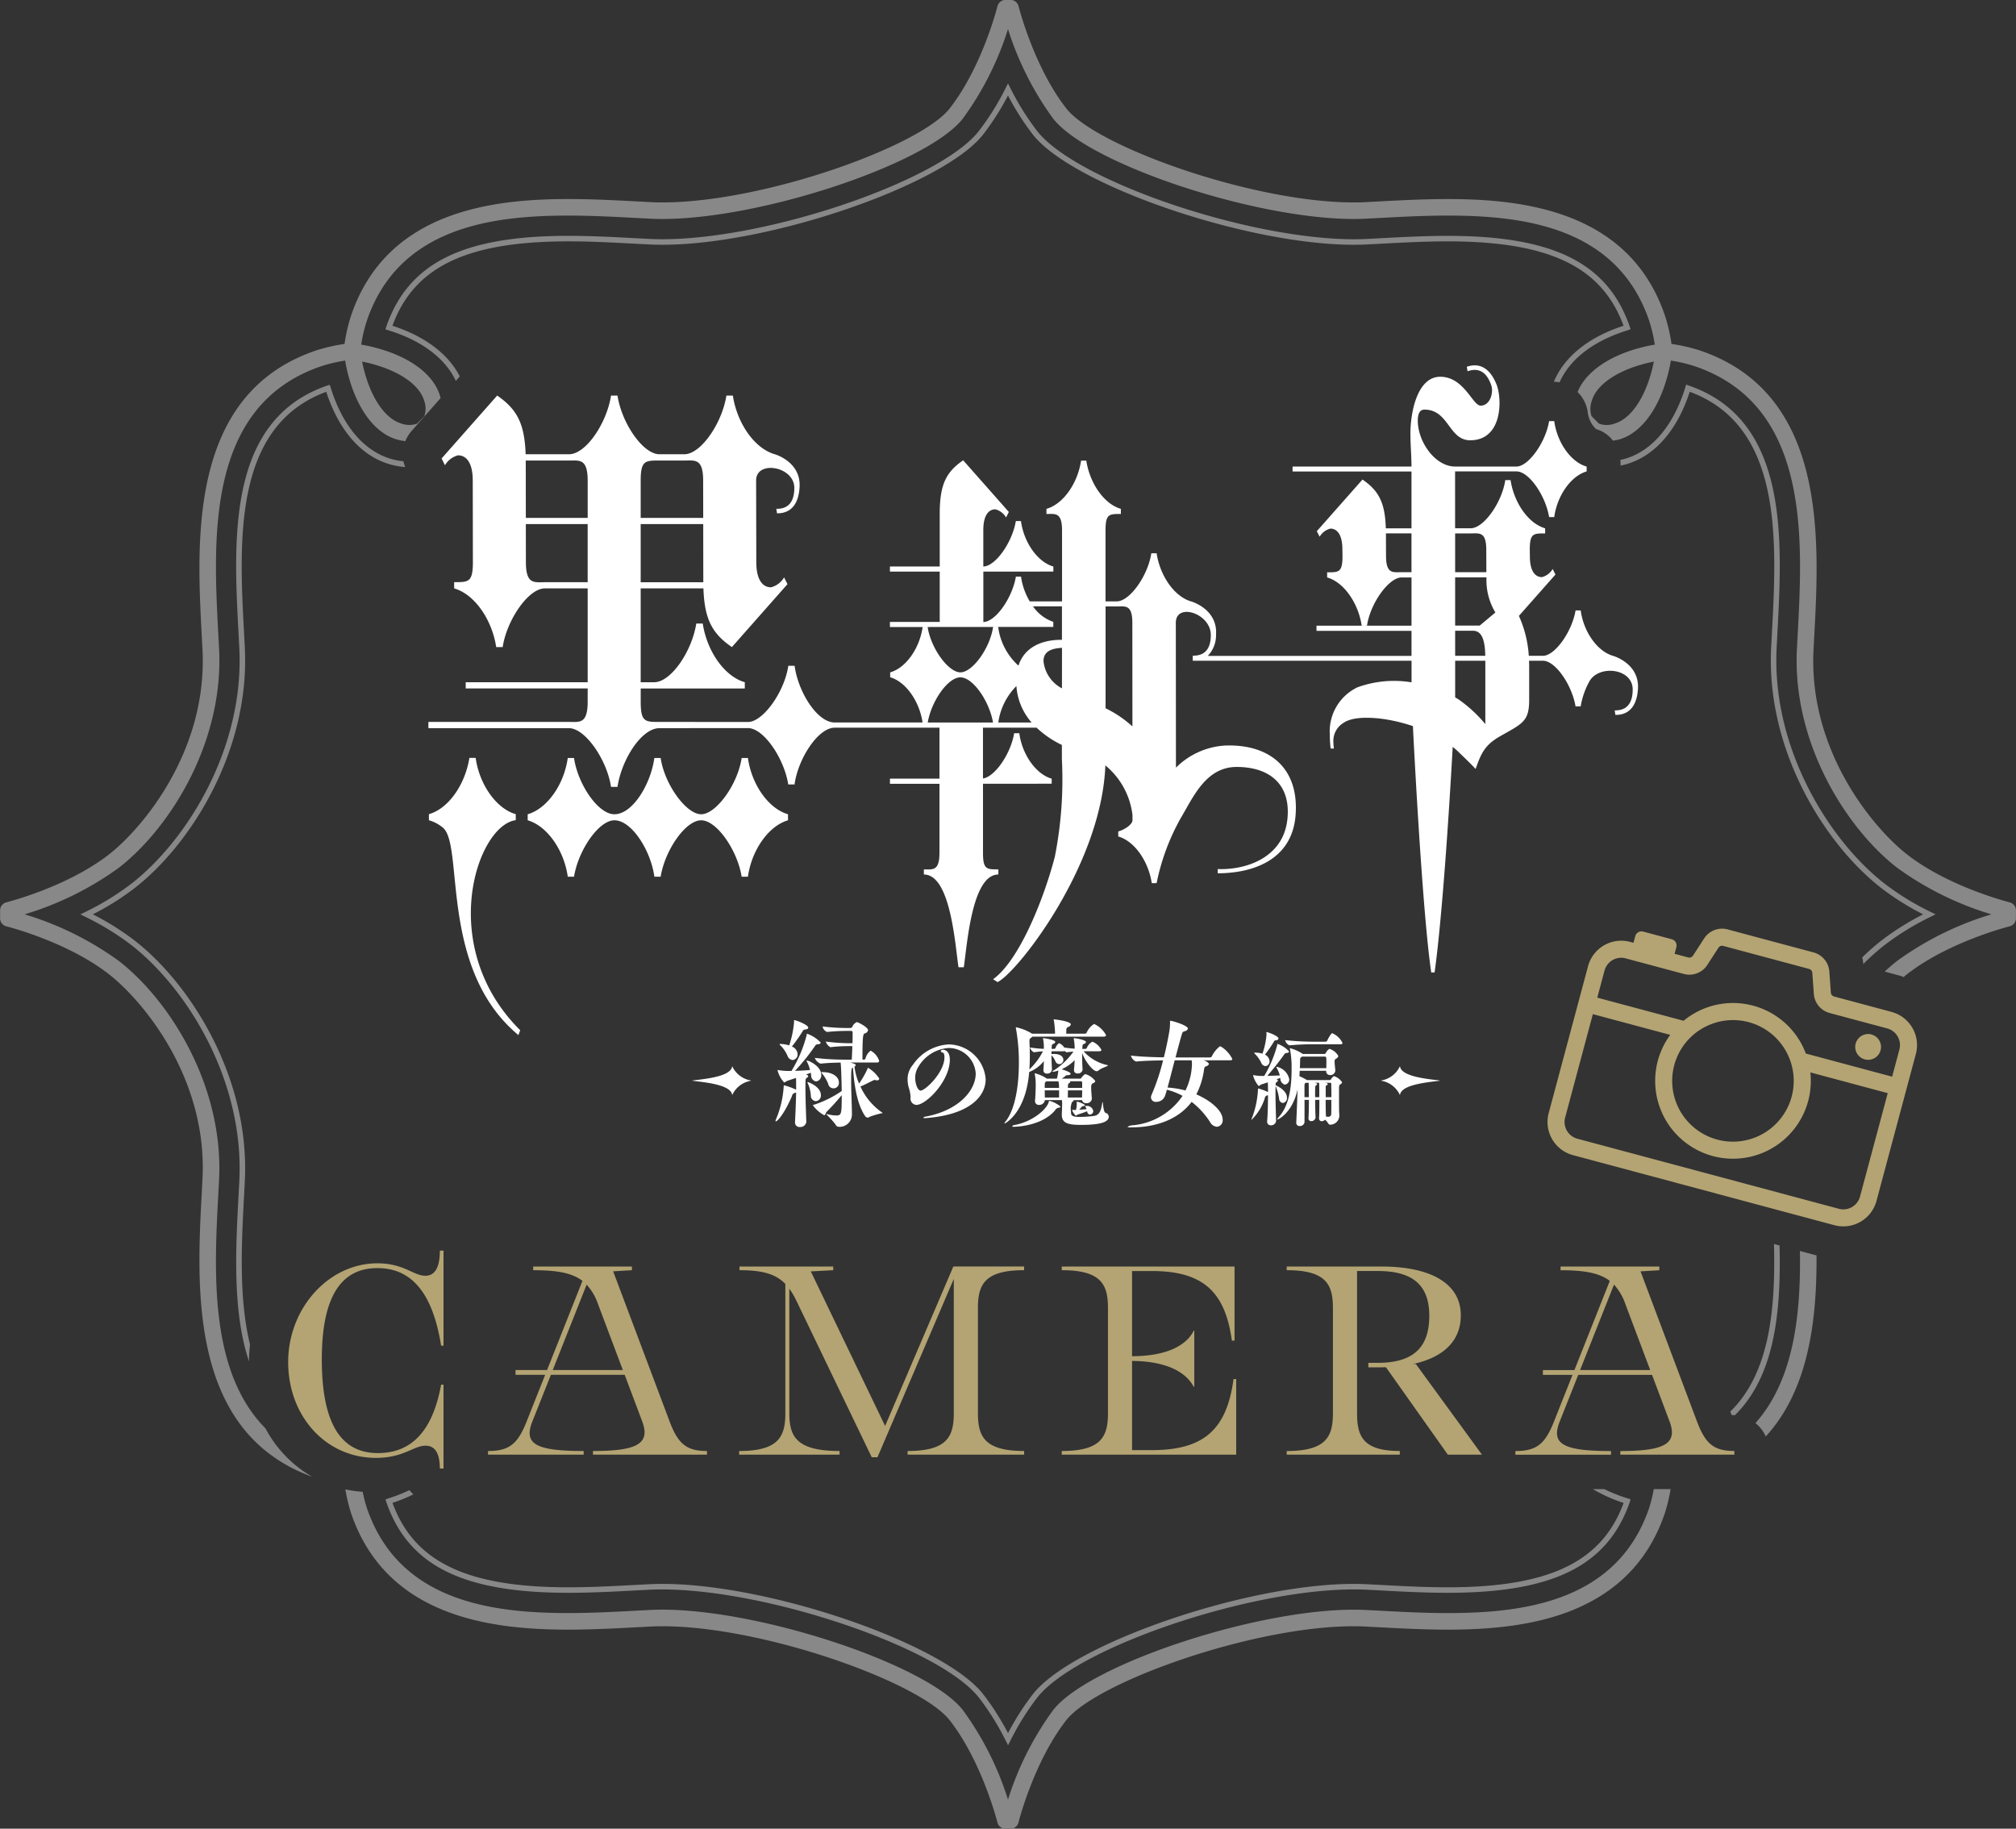
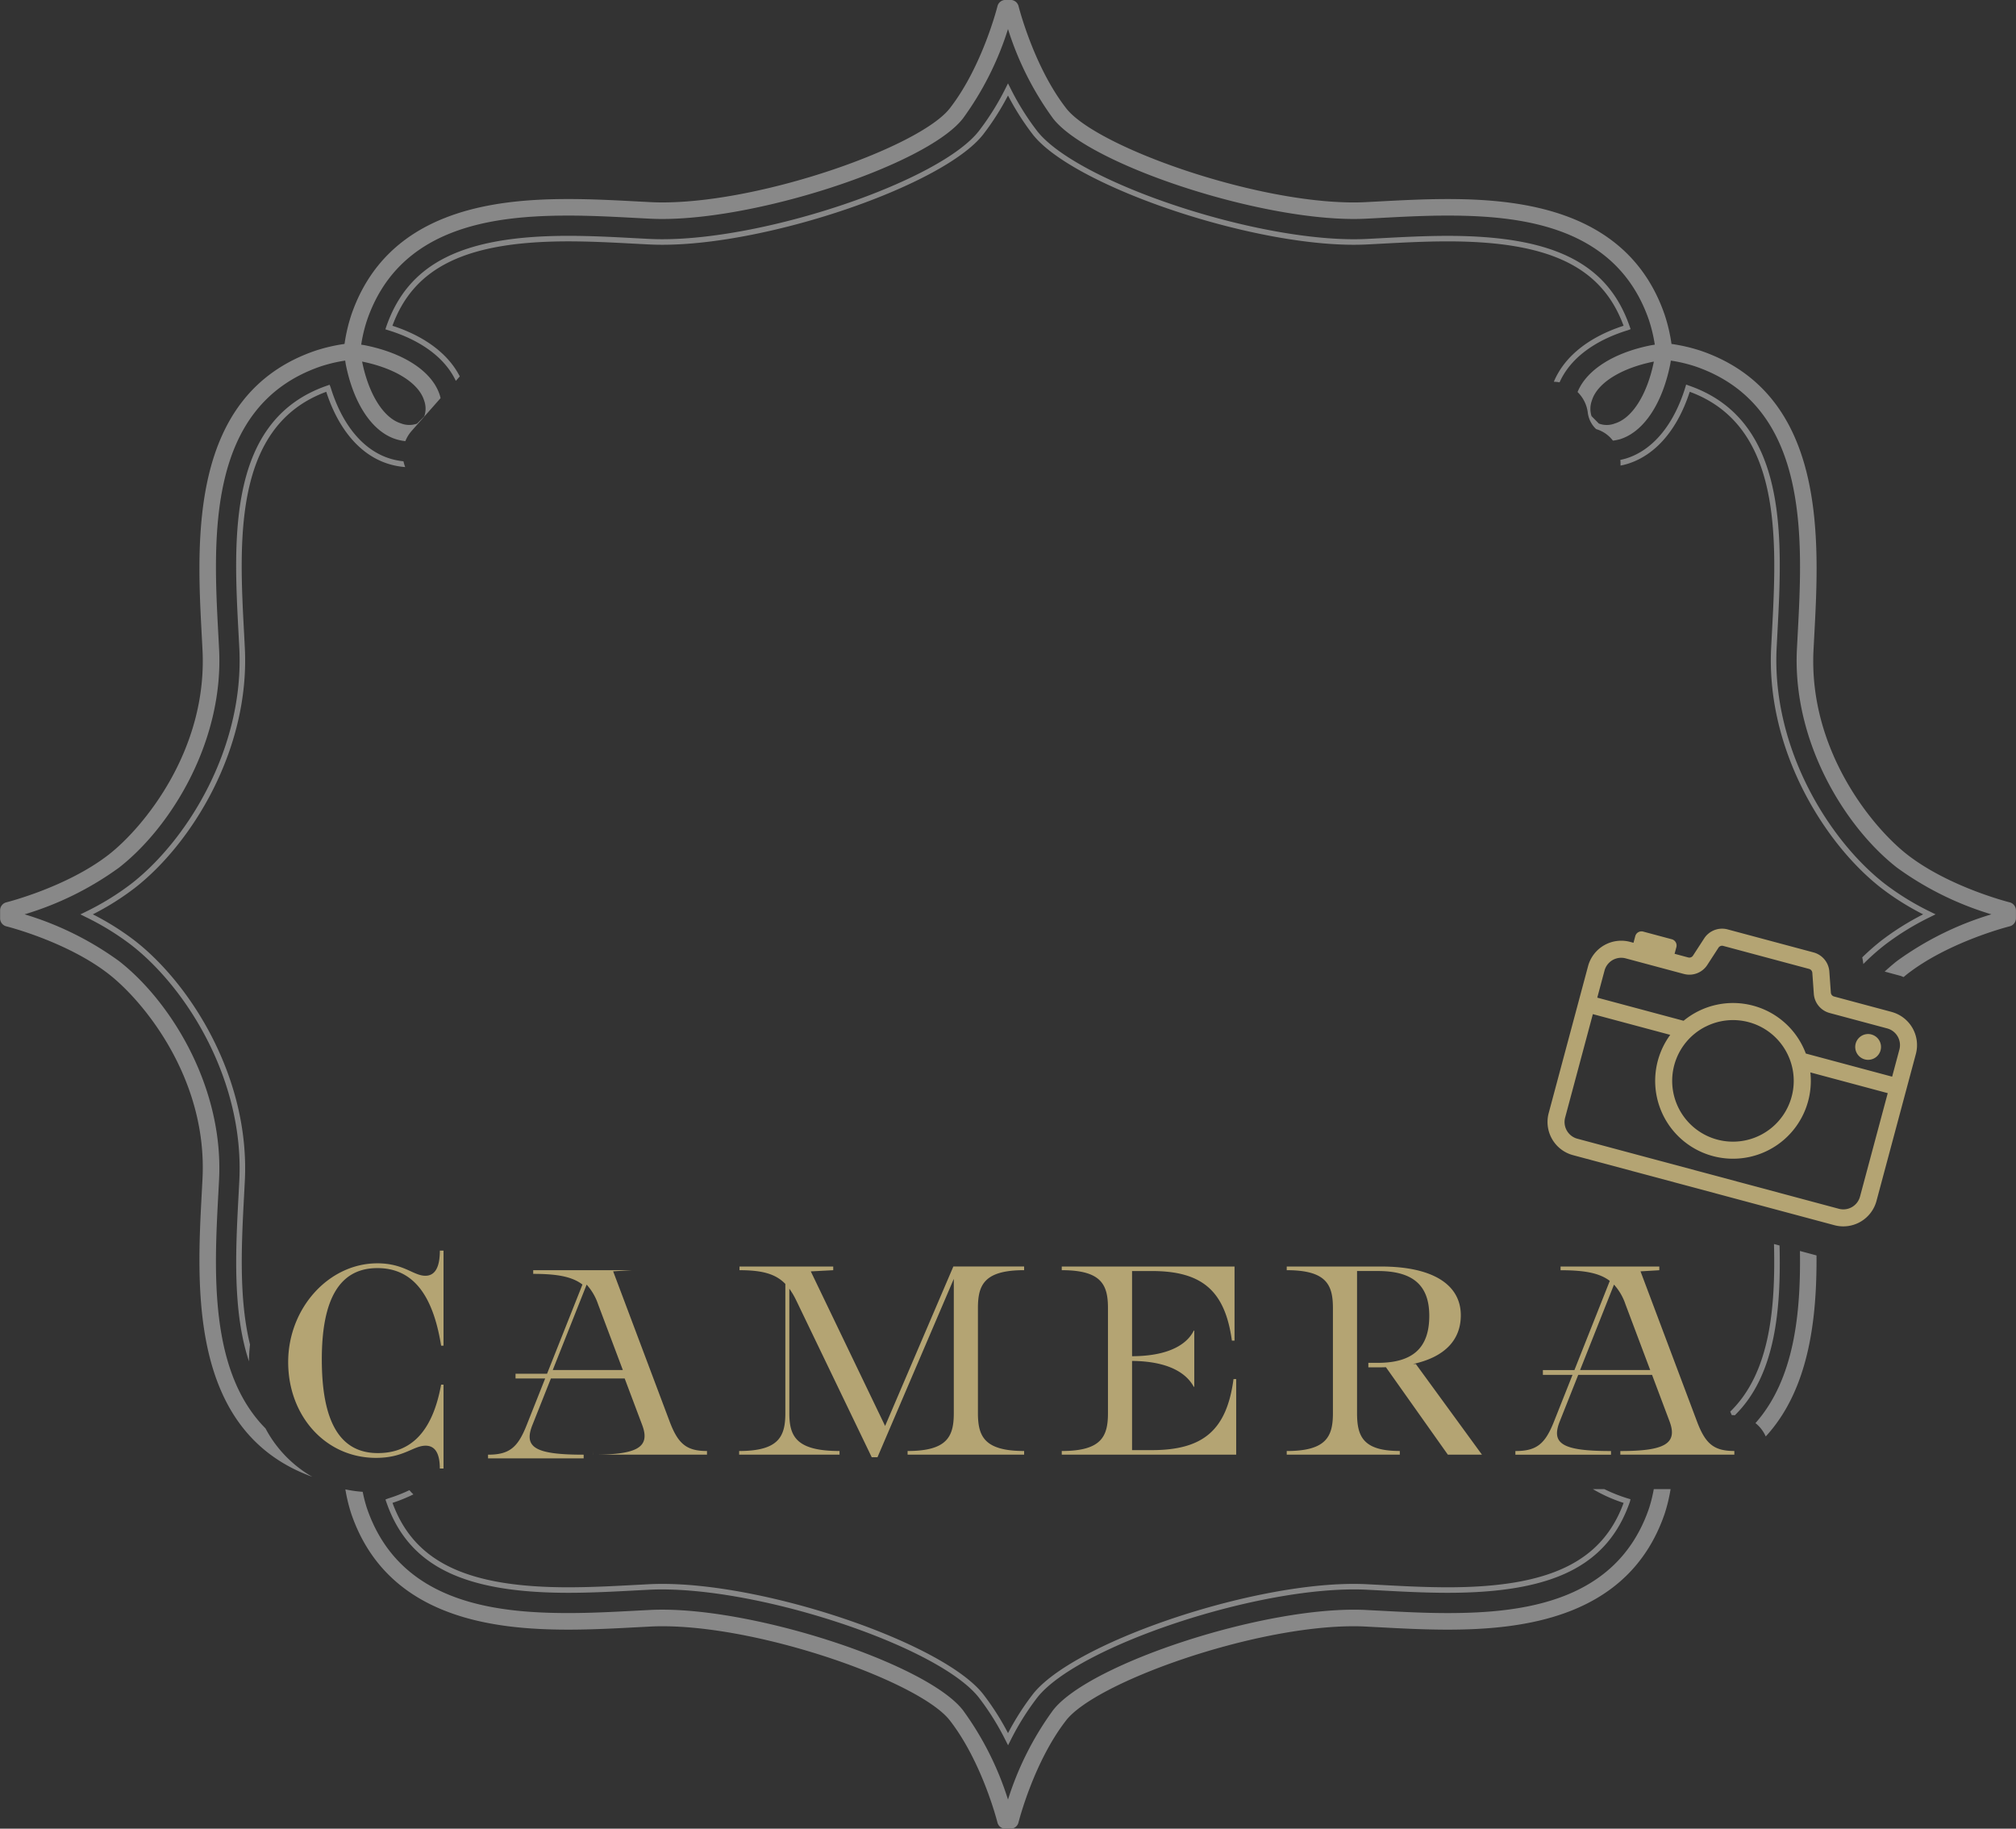
<svg xmlns="http://www.w3.org/2000/svg" id="logo_wh.svg" width="240" height="217.688" viewBox="0 0 240 217.688">
  <rect x="0" y="0" width="240" height="217.688" fill="#333333" stroke="none" />
  <defs>
    <style>
      .cls-1 {
        fill: #888;
      }

      .cls-1, .cls-2, .cls-3 {
        fill-rule: evenodd;
      }

      .cls-2 {
        fill: #b4a473;
      }

      .cls-3 {
        fill: #fff;
      }
    </style>
  </defs>
  <path id="blk" class="cls-1" d="M359.238,143.43c-0.072.017-7.2,1.81-12.171,5.669-0.141.11-.3,0.244-0.445,0.368-0.139-.045-0.265-0.115-0.407-0.153l-1.851-.5c0.5-.455.994-0.888,1.49-1.274A37.426,37.426,0,0,1,357.072,142a37.381,37.381,0,0,1-11.218-5.542c-6.136-4.77-12.49-14.945-11.936-26.016l0.09-1.716c0.614-11.494,1.457-27.235-12.14-31.936a17.6,17.6,0,0,0-2.96-.707l-0.057.37c-0.946,4.782-3.19,8.127-6.011,8.994a5.953,5.953,0,0,1-.825.164,3.877,3.877,0,0,0-2-1.374,3.233,3.233,0,0,1-1-2.023,4.156,4.156,0,0,0-1.21-2.391c1.063-2.614,4.28-4.684,8.778-5.571L317,74.185a17.8,17.8,0,0,0-.709-2.959c-3.81-10.995-14.805-12.406-23.957-12.406-2.783,0-5.561.148-8.012,0.28l-1.718.089c-11.669.584-32.88-6.333-37.234-11.923A36.728,36.728,0,0,1,240,36.617a36.669,36.669,0,0,1-5.371,10.649c-4.353,5.59-25.545,12.509-37.231,11.923l-1.719-.089c-2.452-.131-5.23-0.28-8.012-0.28-9.153,0-20.148,1.411-23.957,12.406A17.555,17.555,0,0,0,163,74.185l0.371,0.057c4.785,0.943,8.135,3.185,9,6,0.033,0.1.051,0.206,0.077,0.309l-3.458,3.919a4.177,4.177,0,0,0-.733,1.2,5.934,5.934,0,0,1-1.1-.225c-2.822-.866-5.066-4.212-6-8.951l-0.063-.412a17.686,17.686,0,0,0-2.963.707c-13.595,4.7-12.753,20.442-12.138,31.936l0.09,1.716c0.553,11.071-5.8,21.246-11.937,26.016A37.371,37.371,0,0,1,122.928,142a37.415,37.415,0,0,1,11.215,5.545c6.137,4.769,12.49,14.943,11.937,26.014l-0.09,1.717c-0.492,9.2-1.122,21.118,5.616,27.919a14.427,14.427,0,0,0,5.569,5.762c-14.671-5.318-13.764-22.431-13.156-33.786l0.089-1.711c0.6-11.934-7.051-21.152-11.177-24.36-4.977-3.866-12.1-5.652-12.169-5.669a0.984,0.984,0,0,1-.75-0.957v-0.946a0.986,0.986,0,0,1,.75-0.958c0.071-.017,7.2-1.81,12.169-5.668,4.126-3.208,11.774-12.426,11.177-24.361l-0.089-1.71c-0.612-11.436-1.537-28.718,13.464-33.905a20.24,20.24,0,0,1,3.533-.828,19.97,19.97,0,0,1,.827-3.516c4.265-12.31,16.78-13.732,25.823-13.732,2.834,0,5.641.15,8.118,0.281l1.711,0.09c0.44,0.022.894,0.032,1.359,0.032,12.066,0,30.694-6.676,34.216-11.2,3.872-4.971,5.658-12.084,5.675-12.155a0.988,0.988,0,0,1,.959-0.751H240.3a0.987,0.987,0,0,1,.958.75c0.018,0.071,1.812,7.2,5.674,12.157,3.523,4.524,22.152,11.2,34.218,11.2,0.465,0,.919-0.01,1.358-0.032l1.712-.09c2.477-.131,5.282-0.281,8.118-0.281,9.042,0,21.557,1.422,25.822,13.732a20.029,20.029,0,0,1,.828,3.516,20.171,20.171,0,0,1,3.531.828c15,5.187,14.078,22.47,13.465,33.906l-0.09,1.709c-0.6,11.935,7.052,21.153,11.178,24.361,4.967,3.858,12.1,5.651,12.171,5.668a0.987,0.987,0,0,1,.75.958v0.946A0.985,0.985,0,0,1,359.238,143.43ZM309.513,80.825a2.839,2.839,0,0,0-.044,1.87l0.008,0.008,0.862,0.873a2.673,2.673,0,0,0,1.921-.015c2.069-.635,3.839-3.453,4.63-7.362C312.992,76.975,310.152,78.749,309.513,80.825ZM167.737,83.559a2.749,2.749,0,0,0,1.912.026l0.857-.866a2.768,2.768,0,0,0-.019-1.894c-0.638-2.068-3.46-3.837-7.379-4.626C163.887,80.087,165.661,82.922,167.737,83.559Zm-18.679,25,0.089,1.726c0.61,12.167-6.373,23.35-13.118,28.59A31.624,31.624,0,0,1,131.051,142a31.872,31.872,0,0,1,4.978,3.121c6.745,5.242,13.728,16.426,13.118,28.6l-0.089,1.725c-0.309,5.784-.641,12.294.707,17.773a17.258,17.258,0,0,0-.124,1.969c0,0.009,0,.018,0,0.028-1.972-5.913-1.589-13.31-1.241-19.8l0.09-1.724c0.6-11.934-6.25-22.9-12.865-28.042a31.833,31.833,0,0,0-5.454-3.346l-0.6-.3,0.6-.293a31.872,31.872,0,0,0,5.454-3.346c6.615-5.14,13.462-16.106,12.865-28.039L148.4,108.6c-0.606-11.327-1.36-25.422,10.517-29.529l0.323-.112,0.124,0.318c1.378,4.485,3.894,7.5,7.082,8.475a8.427,8.427,0,0,0,1.587.318,4.166,4.166,0,0,0,.205.687,8.977,8.977,0,0,1-1.984-.376c-3.325-1.022-5.95-4.064-7.414-8.584C147.738,83.882,148.469,97.555,149.058,108.562Zm14.651,104.212c3.809,11,14.8,12.406,23.957,12.406,2.782,0,5.558-.149,8.009-0.28l1.722-.089c0.471-.025.958-0.035,1.457-0.035,11.871,0,31.6,6.594,35.774,11.958A36.676,36.676,0,0,1,240,247.383a36.723,36.723,0,0,1,5.369-10.648c4.356-5.591,25.553-12.509,37.235-11.924l1.721,0.089c2.45,0.131,5.226.28,8.008,0.28,9.153,0,20.148-1.411,23.958-12.406a16.974,16.974,0,0,0,.589-2.354h2a19.365,19.365,0,0,1-.729,3c-4.265,12.308-16.78,13.732-25.823,13.732-2.834,0-5.639-.15-8.114-0.282l-1.715-.089c-0.44-.023-0.892-0.033-1.358-0.033-12.066,0-30.695,6.675-34.219,11.2-3.869,4.972-5.655,12.086-5.673,12.157a0.986,0.986,0,0,1-.958.75H239.7a0.987,0.987,0,0,1-.959-0.75c-0.017-.07-1.811-7.195-5.675-12.157-3.522-4.523-22.15-11.2-34.216-11.2-0.465,0-.919.01-1.359,0.033l-1.715.089c-2.474.132-5.28,0.282-8.114,0.282-9.043,0-21.558-1.424-25.823-13.732a19.468,19.468,0,0,1-.722-2.965,14.751,14.751,0,0,0,2.062.29A16.2,16.2,0,0,0,163.709,212.774Zm167.48-31.526,0.664,0.178c0.179,7.615-.478,15.465-5.325,20.209-0.054,0-.105-0.016-0.16-0.016l-0.2,0c-0.047-.095-0.112-0.242-0.187-0.42C330.744,196.573,331.373,188.791,331.189,181.248Zm3.089,0.829,1.974,0.529c0.049,7.6-.9,15.965-6.045,21.552a4.184,4.184,0,0,0-1.223-1.59C333.622,197.34,334.387,189.469,334.278,182.077ZM166.2,72.461l-0.321-.1,0.106-.32c2.627-7.584,9.111-10.811,21.685-10.811,2.726,0,5.466.147,7.881,0.276l1.726,0.09c0.513,0.026,1.041.038,1.581,0.038,12.659,0,33.083-6.987,37.68-12.89a31.274,31.274,0,0,0,3.172-5.084L240,43.081l0.293,0.582a31.206,31.206,0,0,0,3.172,5.084c4.794,6.156,26.782,13.475,39.26,12.852l1.727-.09c2.43-.129,5.174-0.276,7.881-0.276,12.574,0,19.057,3.225,21.676,10.783l0.112,0.322-0.317.124c-4.072,1.247-6.911,3.435-8.14,6.207a4.148,4.148,0,0,0-.682-0.068c1.228-2.966,4.123-5.313,8.3-6.665-2.58-7.037-8.871-10.047-20.951-10.047-2.69,0-5.424.146-7.836,0.274l-1.739.091c-12.611.65-34.921-6.825-39.812-13.1A31.226,31.226,0,0,1,240,44.527a31.224,31.224,0,0,1-2.945,4.622c-4.688,6.019-25.393,13.144-38.2,13.144q-0.828,0-1.615-.039l-1.726-.09c-2.409-.129-5.138-0.276-7.847-0.276-12.078,0-18.37,3.009-20.949,10.047,3.876,1.255,6.655,3.363,8.018,6.029l-0.469.532C173,75.8,170.185,73.683,166.2,72.461Zm21.47,149.65c2.693,0,5.431-.146,7.847-0.275l1.729-.091c0.521-.026,1.06-0.039,1.612-0.039,12.807,0,33.513,7.126,38.2,13.145a31.207,31.207,0,0,1,2.945,4.62,31.274,31.274,0,0,1,2.946-4.621c4.688-6.02,25.394-13.144,38.2-13.144q0.828,0,1.616.04l1.725,0.09c2.411,0.129,5.145.275,7.846,0.275,12.08,0,18.371-3.008,20.951-10.046a18.066,18.066,0,0,1-3.667-1.645h1.364a18.718,18.718,0,0,0,2.823,1.119l0.3,0.09-0.072.3c-2.637,7.614-9.12,10.838-21.694,10.838-2.719,0-5.461-.146-7.881-0.276l-1.726-.09c-12.486-.623-34.467,6.7-39.261,12.852a31.122,31.122,0,0,0-3.172,5.083l-0.293.581-0.293-.58a31.241,31.241,0,0,0-3.172-5.083c-4.792-6.155-26.783-13.459-39.258-12.853l-1.728.09c-2.424.13-5.171,0.276-7.882,0.276-12.574,0-19.058-3.224-21.676-10.783l-0.112-.322,0.318-.125a19.1,19.1,0,0,0,2.538-.989,4.229,4.229,0,0,0,.473.5,19.3,19.3,0,0,1-2.49,1.014C169.3,219.105,175.592,222.111,187.666,222.111ZM344.374,138.36a31.855,31.855,0,0,0,5.451,3.346l0.6,0.293-0.6.3a31.8,31.8,0,0,0-5.451,3.346,27.248,27.248,0,0,0-2.551,2.27,6.8,6.8,0,0,0-.129-0.789,27.662,27.662,0,0,1,2.276-2A32.017,32.017,0,0,1,348.947,142a31.559,31.559,0,0,1-4.977-3.121c-6.746-5.241-13.729-16.423-13.12-28.593l0.09-1.726c0.59-11.009,1.321-24.686-9.781-28.765-1.466,4.521-4.09,7.563-7.416,8.583-0.276.085-.55,0.147-0.823,0.2V88.2c0-.1-0.017-0.195-0.024-0.293,0.217-.049.435-0.1,0.655-0.163,3.189-.978,5.7-3.989,7.082-8.475l0.1-.335,0.327,0.123c11.893,4.113,11.138,18.207,10.532,29.531l-0.089,1.725C330.91,122.252,337.758,133.22,344.374,138.36Z" transform="translate(-120 -33.156)" />
-   <path id="icon" class="cls-2" d="M172.366,207.971H172.8v-9.986h-0.286c-1.024,5.63-3.6,8.15-7.53,8.15-4.443,0-6.673-3.6-6.673-11.162,0-7.353,2.232-10.86,6.613-10.86,4.016,0,6.566,2.851,7.59,9.234H172.8V182.035h-0.436c0,2.008-.59,2.99-1.726,2.99-1.421,0-2.55-1.481-5.714-1.481-5.79,0-10.617,5.339-10.617,11.76,0,6.391,4.435,11.4,10.461,11.4,3.312,0,4.445-1.451,5.9-1.451,1.116,0,1.692.893,1.692,2.719h0Zm18.227-2.084v0.436h13.572v-0.436c-2.441,0-3.447-.851-4.454-3.531l-6.718-17.86,2.236-.133v-0.437H183.477v0.437c2.831,0,4.624.321,5.862,1.271l-4.212,10.615h-3.754v0.568H184.9l-2.217,5.586c-1.055,2.657-2.072,3.484-4.584,3.484v0.436h11.383v-0.436c-5.763,0-7.168-.851-6.1-3.531l2.2-5.539h8.785l2.089,5.552c1,2.672-.655,3.518-5.857,3.518h0Zm-4.79-9.639,4.035-10.167a6.647,6.647,0,0,1,1.359,2.326l2.95,7.841H185.8Zm29.016-8.228,8.958,18.608h0.685l9.085-21.23v15.975c0,2.761-.753,4.513-5.5,4.513v0.436H241.92v-0.436c-4.744,0-5.5-1.752-5.5-4.513v-12.5c0-2.761.753-4.513,5.5-4.513v-0.437h-8.426l-8.124,18.982-8.847-18.4,2.671-.142v-0.437H208.035v0.437c2.687,0,4.287.426,5.458,1.633v15.378c0,2.761-.753,4.513-5.5,4.513v0.437h11.95v-0.437c-5.164,0-5.976-1.752-5.976-4.513v-14.81a8.772,8.772,0,0,1,.849,1.457h0Zm31.578,18.3h20.768v-9h-0.316c-0.813,6.072-3.595,8.462-9.731,8.462h-2.349V195.164c5.382,0.045,6.869,2.214,7.346,3.079h0.062v-6.69h-0.062c-0.417.864-1.9,3.034-7.346,3.049v-10.14h2.349c6,0,8.722,2.361,9.535,8.282h0.316v-8.82H246.4v0.437c4.743,0,5.5,1.752,5.5,4.513v12.5c0,2.761-.753,4.513-5.5,4.513v0.438Zm26.784,0h13.462v-0.436c-4.391,0-5.09-1.752-5.09-4.514v-16.91h2.473c4.174,0,6.126,1.694,6.126,5.331,0,3.817-1.952,5.6-6.128,5.6H282.9v0.538h1.1q0.508,0,.991-0.018l7.37,10.408h4.061l-7.867-10.786h-0.356c3.78-.816,5.707-2.855,5.707-5.8,0-3.651-3.33-5.808-9.5-5.808H273.181v0.436c4.743,0,5.5,1.752,5.5,4.514v12.5c0,2.762-.753,4.514-5.5,4.514v0.436Zm39.716-.436v0.436h13.572v-0.436c-2.441,0-3.447-.851-4.454-3.531L315.3,184.5l2.236-.133v-0.437H305.781v0.437c2.831,0,4.624.321,5.861,1.271l-4.211,10.615h-3.754v0.568h3.528l-2.217,5.586c-1.055,2.657-2.072,3.484-4.584,3.484v0.436h11.383v-0.436c-5.763,0-7.168-.851-6.1-3.531l2.2-5.539h8.785l2.089,5.552c1,2.672-.655,3.518-5.857,3.518h0Zm-4.79-9.639,4.035-10.167a6.647,6.647,0,0,1,1.359,2.326l2.95,7.841h-8.344Zm34.686-39.943a1.535,1.535,0,1,0,1.085,1.88A1.534,1.534,0,0,0,342.793,156.305Zm2.4-2.685-6.851-1.836a0.52,0.52,0,0,1-.384-0.465l-0.179-2.5a2.551,2.551,0,0,0-1.883-2.282l-10.222-2.739a2.543,2.543,0,0,0-2.8,1.076l-1.325,2.042a0.518,0.518,0,0,1-.57.22l-1.623-.435,0.212-.791a0.769,0.769,0,0,0-.543-0.94l-3.41-.913a0.767,0.767,0,0,0-.94.542l-0.212.791-0.407-.109a4.09,4.09,0,0,0-5,2.888l-4.689,17.5a4.089,4.089,0,0,0,2.889,5l31.135,8.343a4.091,4.091,0,0,0,5-2.889l4.689-17.5A4.089,4.089,0,0,0,345.192,153.62ZM341.43,175.6a2.056,2.056,0,0,1-2.516,1.453l-31.136-8.343a2.057,2.057,0,0,1-1.452-2.516l3.3-12.314,9.212,2.468a9.265,9.265,0,1,0,16.681,4.47l9.212,2.468Zm-18.388-20.227a7.218,7.218,0,0,1,9.322,2.5,7.3,7.3,0,0,1,1,2.37A7.235,7.235,0,1,1,323.042,155.369Zm22.213,5.952-10.276-2.754a9.251,9.251,0,0,0-14.552-3.9l-10.276-2.753,0.864-3.224a2.057,2.057,0,0,1,2.516-1.453l6.922,1.855a2.544,2.544,0,0,0,2.8-1.076l1.324-2.042a0.517,0.517,0,0,1,.571-0.219l10.221,2.739a0.52,0.52,0,0,1,.384.465l0.178,2.5a2.55,2.55,0,0,0,1.884,2.282l6.851,1.836a2.056,2.056,0,0,1,1.453,2.516Z" transform="translate(-120 -33.156)" />
-   <path id="icon-2" data-name="icon" class="cls-3" d="M209.039,123.387h-0.747c-0.468,3.161-3.051,6.7-4.821,6.7s-4.353-3.538-4.822-6.7H197.9c-0.433,3.135-2.589,6.7-4.759,6.7-1.924,0-4.339-3.538-4.807-6.7H187.59c-0.432,3.135-2.433,6.03-4.771,6.7v0.719c2.338,0.674,4.339,3.589,4.771,6.713h0.747c0.5-3.124,2.936-6.713,4.807-6.713,2.059,0,4.326,3.589,4.759,6.713h0.746c0.5-3.124,2.951-6.713,4.822-6.713s4.32,3.589,4.821,6.713h0.747c0.433-3.124,2.434-6.039,4.771-6.713v-0.719C211.473,129.417,209.472,126.522,209.039,123.387Zm-27.635,7.4-0.006-.711c-2.337-.669-4.338-3.563-4.771-6.7h-0.746c-0.5,3.136-2.459,6.03-4.82,6.7V130.8a4.486,4.486,0,0,1,1.673.89c2.531,2.141-.5,16.806,8.98,24.685l0.216-.576C171.932,145.874,176.733,131.425,181.4,130.789Zm37.96-11.625c-2.078,0-4.338-3.615-4.771-6.751h-0.746c-0.468,3.161-3.033,6.692-4.8,6.692l-10.53-.007c-1.686,0-2.242.031-2.242-2.383v-1.6l12.392,0v-0.743c-2.449-.7-4.515-3.737-5.006-6.988H202.89c-0.5,3.251-2.984,6.987-5.01,6.987h-1.608V103.2h7.469c0.123,3.674,1.045,5.378,3.389,6.986l6.615-7.488-0.4-.809a2.55,2.55,0,0,1-1.555,1.183c-0.952,0-1.754-.82-1.754-3.006l-0.022-9.713c0-2.458,4.548-1.693,4.548.887,0,2.4-1.507,2.489-2.143,2.489l0.085,0.534c0.63,0,2.506-.083,2.685-3.117s-2.951-3.914-2.951-3.914c-2.449-.7-4.5-3.737-4.994-6.988h-0.769c-0.5,3.251-3.024,6.988-5.009,6.988h-2.948c-1.993,0-4.515-3.737-5.006-6.988h-0.769c-0.5,3.251-2.975,6.988-5.009,6.988h-5.159c-0.123-3.675-1.045-5.379-3.389-6.987l-6.615,7.488,0.4,0.81a2.549,2.549,0,0,1,1.555-1.184c0.951,0,1.754.821,1.754,3.006l0.016,9.709c0,2.414-.543,2.383-2.23,2.383V103.2c2.449,0.7,4.515,3.738,5.006,6.989h0.769c0.5-3.251,3.068-6.988,5.013-6.988h5.107v11.171H175.443v0.739l14.518,0v1.571c0,2.689-.978,2.414-2.228,2.414H171v0.743h16.733c1.932,0,4.513,3.737,5.009,6.988h0.769c0.491-3.251,2.846-6.99,5-6.99l10.53-.007c1.872,0,4.3,3.587,4.8,6.711h0.746c0.433-3.124,2.833-6.758,4.771-6.758l12.483-.005,0,6.07h-5.895v0.615l5.895,0,0,8.217c0,2.213-.818,1.968-1.856,1.968v0.61c3.19,0,3.718,8.372,4.122,11.043h0.631c0.4-2.671.952-11.043,4.115-11.043v-0.61c-1.386,0-1.829.028-1.829-1.956l0-8.234,8.176-.008,0-.6c-1.89-.541-3.516-2.881-3.856-5.414h-0.611c-0.4,2.432-2.271,5.178-3.713,5.393l0-6.049H243.4a11.74,11.74,0,0,0,3.014,2.055v1.679a47.3,47.3,0,0,1-.846,11.662c-1.394,5.318-4.336,12.423-7.342,14.546l0.532,0.346c2.417-1.2,12.379-13.922,12.833-25.795a9.01,9.01,0,0,1,3.228,5.907V130.8c0,0.5-.946,1.131-1.694,1.333v0.6c1.946,0.55,3.6,2.961,3.99,5.558l0.578-.007a26.485,26.485,0,0,1,2.872-7.742c1.467-2.439,2.965-6.087,6.658-6.087,3.8,0,6.472,1.963,6.041,6.195-0.467,4.589-4.886,6.088-8.308,5.963l0.017,0.5c3.914,0,8.854-1.417,9.266-6.947,0.415-5.576-3.086-8.445-8.382-8.26a9.036,9.036,0,0,0-5.864,2.633L259.979,107.3c0-2.458,4.166-1.135,4.166,1.445,0,2.4-1.514,2.465-2.15,2.465v0.6l26.047,0v2.572a12.774,12.774,0,0,0-6.445.595,5.814,5.814,0,0,0-3.285,5.637,13.008,13.008,0,0,0,.1,1.65H278.8a7.429,7.429,0,0,1-.069-0.867,2.505,2.505,0,0,1,1.218-2.194c1.321-.936,4.845-0.764,8.253.392,0.442,8.737,1.325,23.528,2.184,29.322h0.4c0.85-6.1,1.679-18.227,2.154-26.847,0.168,0.132.332,0.266,0.49,0.405,0.26,0.256,1.721,1.643,2.238,2.219,0.662-1.867,1.081-2.821,2.856-3.861,2.755-1.564,3.52-1.781,3.52-4.384v-4.063c0-.189-0.012-0.383-0.02-0.575h1.653c1.5,0,3.466,2.905,3.886,5.437h0.611a9.251,9.251,0,0,1,1-2.905c1.055-2.083,5.194-1.687,5.194.893,0,2.4-1.507,2.488-2.143,2.488l0.085,0.534c0.63,0,2.507-.083,2.685-3.117s-2.962-3.911-2.962-3.911c-1.89-.541-3.514-2.878-3.855-5.41h-0.611c-0.42,2.532-2.46,5.406-3.886,5.406H302a13.565,13.565,0,0,0-1.18-4.752l4.352-4.922-0.332-.663a2.072,2.072,0,0,1-1.279.97c-0.774,0-1.432-.675-1.432-2.466l-0.013-.781c0-1.984.443-1.956,1.828-1.956v-0.61c-2.011-.573-3.711-3.066-4.114-5.737H299.2c-0.4,2.67-2.558,5.733-4.118,5.733h-1.857V89.273h7.308c1.5,0,3.466,2.9,3.886,5.438h0.61c0.341-2.533,1.966-4.884,3.857-5.436V88.7c-1.891-.54-3.516-2.881-3.857-5.413h-0.61c-0.42,2.532-2.461,5.406-3.886,5.406l-7.334,0c-2.353-.021-4.415-2.936-4.415-5.475,0-.676.167-1.3,0.793-1.3,2.91,0,2.885,3.65,5.442,3.65,3.885,0,3.819-4.953,3.139-6.642-1.134-2.822-2.94-2.308-3.539-2.109l0.09,0.533c0.6-.2,2.061-0.594,2.825,1.684,0.29,0.864-.132,2.41-1.268,2.41-0.959,0-1.97-3.437-4.809-3.437-2.715,0-3.551,4.159-3.551,6.81,0,1.3.127,2.565,0.127,3.865v0.011l-14.156,0v0.59h14.156l0,6.767h-3.056c-0.088-3.056-.838-4.478-2.777-5.807l-5.436,6.148,0.333,0.663a2.067,2.067,0,0,1,1.279-.971c0.773,0,1.431.675,1.431,2.466l0.014,0.781c0,1.983-.443,1.956-1.829,1.956v0.61c2.011,0.572,3.712,3.065,4.114,5.736h0.631c0.4-2.671,2.6-5.736,4.127-5.736h1.172l0,5.742h-11.31v0.616h11.31v2.979l-24.249,0a3.586,3.586,0,0,0,.981-2.569c0.179-3.027-2.963-3.913-2.963-3.913-2.011-.573-3.711-3.063-4.113-5.734h-0.631c-0.4,2.671-2.565,5.73-4.123,5.73h-1.329v-8.45c0-1.983.443-1.956,1.828-1.956v-0.61c-2.011-.573-3.711-3.066-4.114-5.737H248.7c-0.4,2.671-2.1,5.163-4.122,5.737v0.61c1.038,0,1.856-.244,1.856,1.969l0,8.434-3.847,0a7.933,7.933,0,0,1-1.037-2.951h-0.61c-0.419,2.523-2.416,5.391-3.875,5.411l0-6,8.335-.008,0-.6c-1.89-.54-3.516-2.881-3.857-5.413h-0.61c-0.419,2.522-2.414,5.387-3.872,5.411V96.255c0-1.792.658-2.467,1.432-2.467a2.073,2.073,0,0,1,1.279.971L240.1,94.1l-5.436-6.148c-2.019,1.384-2.757,2.849-2.792,6.177l0,6.463h-5.93V101.2l5.93,0,0,5.992h-5.928V107.8l19.451-.017,0-.6a4.8,4.8,0,0,1-2.418-1.847h3.445l0,3.988c-0.023,0-.045-0.005-0.068-0.005-2.316,0-4.388.863-5.111,3.076a7.5,7.5,0,0,1-2.412-4.6h-0.608c-0.37,2.546-2.462,5.4-3.89,5.4s-3.519-2.858-3.9-5.4h-0.594c-0.361,2.524-1.976,4.867-3.867,5.4v0.584c1.879,0.541,3.484,2.872,3.857,5.378Zm67.5-17.892c-1.039,0-1.861.247-1.861-1.966l-0.01-2.653h3.04l0,4.618h-1.171ZM196.272,90.365c0-2.414.558-2.385,2.245-2.385h2.948c1.25,0,2.244-.293,2.244,2.4l0.006,4.428h-7.443V90.365Zm0,5.179h7.444l0.01,6.922h-7.454V95.543Zm-6.311,6.92h-5.107c-1.25,0-2.248.29-2.248-2.4l-0.007-4.52h7.362v6.92Zm0-7.659H182.6l-0.011-6.824h5.145c1.25,0,2.228-.275,2.228,2.414V94.8Zm40.483,24.363c0.422-2.513,2.384-5.378,3.889-5.378s3.46,2.865,3.881,5.378h-7.77Zm8.4,0A7.657,7.657,0,0,1,241,114.824a7.339,7.339,0,0,0,1.812,4.343H238.84Zm7.579-4.071a4.12,4.12,0,0,1-2.194-3.222c-0.018-1.087.8-1.525,2.2-1.6Zm5.193,2.369v-12.12h1.329c1.039,0,1.857-.241,1.857,1.972l0.01,12.313A13.56,13.56,0,0,0,251.612,117.465Zm43.469-20.811c1.038,0,1.852-.242,1.852,1.97l0.01,2.645h-3.717l0-4.616h1.857Zm1.739,22.7a16.276,16.276,0,0,0-3.136-2.907c-0.15-.1-0.3-0.185-0.455-0.277v-4.362h3.592v7.546Zm-3.592-11.112h2.132c1.09,0,1.423,1.223,1.454,2.981h-3.586v-2.98Zm2.925-.616h-2.926v-5.743h3.733a7.428,7.428,0,0,0,1.058,4.183Zm-79.938,53.636a0.29,0.29,0,0,1-.16.195c-0.174.1-.174,0.21-0.174,1.063,0,1.287.067,3.2,0.107,4.168V166.7a0.7,0.7,0,0,1-.761.615,0.524,0.524,0,0,1-.586-0.545v-0.042c0.093-1.846.12-2.923,0.133-3.524a1.682,1.682,0,0,1-.2.069,0.432,0.432,0,0,0-.293.35c-0.841,1.986-1.708,3.021-1.921,3.021-0.027,0-.04-0.014-0.04-0.056a0.518,0.518,0,0,1,.04-0.154,11.809,11.809,0,0,0,.933-3.944c0-.14.027-0.14,0.027-0.14a7.1,7.1,0,0,1,1.454.532c0-.434,0-0.951-0.013-1.413l-1.108.378a1.837,1.837,0,0,1-.293.182,3.312,3.312,0,0,1-.8-1.469c0-.028,0-0.028.026-0.028a0.246,0.246,0,0,1,.093.014,7.342,7.342,0,0,0,1.108.1h0.427a15.419,15.419,0,0,0,1.814-4.279c0.013-.112.013-0.154,0.053-0.154a4.134,4.134,0,0,1,1.615,1.049c0,0.112-.107.2-0.374,0.21a0.358,0.358,0,0,0-.307.21,25.145,25.145,0,0,1-2.374,2.95c0.613-.014,1.28-0.056,1.787-0.1a4.4,4.4,0,0,0-.333-0.923,0.559,0.559,0,0,1-.08-0.182c0-.027.013-0.027,0.026-0.027,0.241,0,1.721.671,1.721,1.706a0.708,0.708,0,0,1-.613.783,0.693,0.693,0,0,1-.587-0.727,3.117,3.117,0,0,0-.053-0.308c-0.161.07-.361,0.14-0.561,0.21C216.215,161.165,216.215,161.235,216.215,161.263Zm-2.268-3.664a11.411,11.411,0,0,0,.574-2.728v-0.237c0-.028,0-0.042.026-0.042,0.2,0,1.668.559,1.668,0.895,0,0.112-.107.2-0.36,0.224a0.328,0.328,0,0,0-.307.209,18.735,18.735,0,0,1-1.281,1.818,1.035,1.035,0,0,1,.681.909,0.66,0.66,0,0,1-.588.7,0.716,0.716,0,0,1-.6-0.476,4.152,4.152,0,0,0-.813-1.231,0.439,0.439,0,0,1-.147-0.167c0-.028.04-0.042,0.133-0.042A4.031,4.031,0,0,1,213.947,157.6Zm3.776,5.915a0.669,0.669,0,0,1-.614.727,0.654,0.654,0,0,1-.587-0.7,4.234,4.234,0,0,0-.334-1.371,0.584,0.584,0,0,1-.067-0.153,0.037,0.037,0,0,1,.04-0.042C216.282,161.976,217.723,162.535,217.723,163.514Zm3.761-6.181c0.014-.448.014-0.881,0.014-1.245,0-.182-0.08-0.21-0.227-0.21H220.9a22.8,22.8,0,0,0-2.429.126h-0.013a0.884,0.884,0,0,1-.534-0.657,22.375,22.375,0,0,0,2.989.182h0.346a0.272,0.272,0,0,0,.214-0.154,1.016,1.016,0,0,1,.533-0.546c0.107,0,1.335.588,1.335,0.98a0.554,0.554,0,0,1-.414.377c-0.146.07-.253,0.14-0.253,2.713v0.392h0.186a0.192,0.192,0,0,0,.174-0.126,1.66,1.66,0,0,1,.614-0.937,2.127,2.127,0,0,1,1.013,1.217c0,0.1-.053.195-0.266,0.195h-3.176c0.6,0.168.641,0.21,0.641,0.308a0.215,0.215,0,0,1-.133.182,7,7,0,0,0,.546,2.014,11.211,11.211,0,0,0,.988-1.721,0.209,0.209,0,0,1,.08-0.153,4.011,4.011,0,0,1,1.334,1.286,0.227,0.227,0,0,1-.28.2,0.528,0.528,0,0,1-.147-0.014,0.452,0.452,0,0,0-.133-0.028,0.14,0.14,0,0,0-.094.028c-0.44.2-1.014,0.517-1.587,0.755a7.531,7.531,0,0,0,2.575,3.091,0.107,0.107,0,0,1,.066.07,10.2,10.2,0,0,0-1.521.434,0.393,0.393,0,0,1-.266.1,0.366,0.366,0,0,1-.294-0.169c-1.027-1.5-1.321-3.971-1.454-5.789-0.2.1-.214,0.321-0.214,1.622,0,1.091.067,2.252,0.094,3.846v0.042a1.468,1.468,0,0,1-1.534,1.552,0.454,0.454,0,0,1-.428-0.293,11.088,11.088,0,0,0-1.093-1.2c0-.014.013-0.014,0.053-0.014a0.589,0.589,0,0,1,.134.014,4.592,4.592,0,0,0,.973.14c0.641,0,.681-0.112.681-2.42a27.478,27.478,0,0,1-1.854,2.042,0.613,0.613,0,0,1-.214.364,4.15,4.15,0,0,1-1.361-1.189c0-.056.067-0.07,0.213-0.1a12.881,12.881,0,0,0,3.216-1.608c-0.027-1.441-.067-2.881-0.133-3.385-0.654.014-1.428,0.028-2.375,0.126h-0.014a1.131,1.131,0,0,1-.68-0.685,29.739,29.739,0,0,0,3.5.21H221.4c0.027-.5.054-1.063,0.067-1.608h-0.32a18.191,18.191,0,0,0-2.281.125h-0.014a1.168,1.168,0,0,1-.546-0.671,22.134,22.134,0,0,0,2.867.2h0.307Zm-3.628,3.608a0.413,0.413,0,0,1-.094-0.126,0.242,0.242,0,0,1,.2-0.028c1.228,0,1.9.615,1.9,1.2a0.642,0.642,0,0,1-1.268.2A4.431,4.431,0,0,0,217.856,160.941Zm12.547,5.3a1.537,1.537,0,0,1-.24.014,0.3,0.3,0,0,1-.266-0.056,0.968,0.968,0,0,1,.479-0.154c3.923-.811,5.777-3.174,5.777-5.1a3.238,3.238,0,0,0-3.229-3.035A4.553,4.553,0,0,0,229.3,160.2a2.338,2.338,0,0,0-.347,1.273c0,0.755.32,1.511,0.64,1.511,0.561,0,2.842-2.168,2.842-3.972,0-.392-0.107-0.531-0.213-0.559a0.249,0.249,0,0,1-.228-0.168,0.252,0.252,0,0,1,.281-0.168c0.04,0,.8.014,0.8,1.2,0,2.5-2.8,5.37-3.988,5.37a0.749,0.749,0,0,1-.681-0.895,4.3,4.3,0,0,0-.173-1.007,3.618,3.618,0,0,1-.187-1.119,2.628,2.628,0,0,1,.64-1.762,5.515,5.515,0,0,1,4.256-2.419,4.473,4.473,0,0,1,4.4,4.139C237.34,163.7,235.392,165.822,230.4,166.241Zm17.053-5.258c0,0.084-.12.168-0.387,0.168h-0.054a0.215,0.215,0,0,0-.187.1,3.454,3.454,0,0,1-.439.308h2.2a0.169,0.169,0,0,0,.147-0.1,2,2,0,0,1,.441-0.447,2.29,2.29,0,0,1,1.214.839,0.336,0.336,0,0,1-.24.238c-0.2.1-.254,0.167-0.254,0.545,0,0.434.054,0.867,0.08,1.329v0.028a0.612,0.612,0,0,1-.667.489,0.443,0.443,0,0,1-.494-0.364h-1.027a0.056,0.056,0,0,1,.013.043,0.232,0.232,0,0,1-.173.167,1.908,1.908,0,0,0-.133,1.133c0,0.42,0,.657,1.014.657a13.285,13.285,0,0,0,1.774-.125c0.734-.14.813-0.909,0.934-1.539a0.166,0.166,0,0,1,.04-0.112c0.053,0,.066,1.2.36,1.3a0.471,0.471,0,0,1,.373.448c0,0.545-.707.978-3.281,0.978-1.561,0-2.308-.195-2.308-1.216v-0.1c0.013-.182.04-1.063,0.04-1.259,0-.1-0.013-0.252-0.027-0.378h-2.028a0.667,0.667,0,0,1-.693.574,0.443,0.443,0,0,1-.481-0.475v-0.056c0.067-.714.081-1.5,0.081-1.916a6.365,6.365,0,0,0-.107-1.2,0.338,0.338,0,0,0-.013-0.056,0.045,0.045,0,0,1,.053-0.056,4.617,4.617,0,0,1,1.334.587l0.053,0.042h1.2a5.309,5.309,0,0,0,.173-0.965,2.754,2.754,0,0,1-.627.154c-0.053,0-.08-0.014-0.08-0.028a0.339,0.339,0,0,1,.174-0.14,8.481,8.481,0,0,0,2.334-2.237c-0.24.014-.506,0.042-0.814,0.084a0.433,0.433,0,0,1-.213-0.154,0.5,0.5,0,0,1-.173.028h-1.415v0.335c0.08,0,.174-0.014.267-0.014,1.108,0,1.148.588,1.148,0.714a0.5,0.5,0,0,1-.481.5,0.518,0.518,0,0,1-.44-0.28,2.482,2.482,0,0,0-.494-0.783c0,0.518.027,1.1,0.054,1.72v0.014a0.528,0.528,0,0,1-.587.448,0.376,0.376,0,0,1-.427-0.378v-0.042c0.027-.349.04-0.713,0.053-1.063a4.241,4.241,0,0,1-1.747,1.3c-0.4,4.937-2.922,6.14-2.922,6.14s-0.026,0-.026-0.014a0.62,0.62,0,0,1,.16-0.266c1.2-1.567,1.561-4.489,1.561-6.993a22.889,22.889,0,0,0-.348-4.055,0.758,0.758,0,0,1-.026-0.126c0-.014.013-0.014,0.026-0.014a6.012,6.012,0,0,1,1.855.727l0.067,0.042H245.6a10.875,10.875,0,0,0-.134-1.538c-0.013-.07-0.04-0.112-0.04-0.14a0.034,0.034,0,0,1,.04-0.028c0.147,0,2.014.223,2.014,0.6a0.464,0.464,0,0,1-.32.308,0.31,0.31,0,0,0-.213.308c0,0.084-.014.293-0.014,0.489h2.229a0.248,0.248,0,0,0,.2-0.126,2.344,2.344,0,0,1,.866-1.021,0.16,0.16,0,0,1,.08.014,3.046,3.046,0,0,1,1.362,1.3c0,0.1-.067.182-0.281,0.182h-8.484a0.855,0.855,0,0,1-.161.14,0.345,0.345,0,0,0-.187.307v0.294c0.027,0.5.041,1.035,0.041,1.566s-0.014,1.063-.054,1.595a7.927,7.927,0,0,0,1.615-2.154c-0.294.014-.574,0.056-1.067,0.112H243.08a0.94,0.94,0,0,1-.467-0.574,13.119,13.119,0,0,0,1.654.168v-0.1a4.829,4.829,0,0,0-.093-1.077c0-.027-0.013-0.055-0.013-0.07s0.013-.028.04-0.028c0.066,0,1.427.182,1.427,0.462a0.248,0.248,0,0,1-.16.182c-0.227.126-.24,0.042-0.267,0.433,0,0.056-.013.126-0.013,0.2h0.32a0.205,0.205,0,0,0,.147-0.1,1.082,1.082,0,0,1,.413-0.573,0.08,0.08,0,0,1,.054.014,1.311,1.311,0,0,1,.573.5c0.467,0.07.881,0.112,1.241,0.14V157.92a5.75,5.75,0,0,0-.107-1.077c0-.027-0.013-0.055-0.013-0.07s0.013-.028.04-0.028c0.214,0,1.427.2,1.427,0.462a0.255,0.255,0,0,1-.159.182c-0.227.126-.241,0.042-0.267,0.433,0,0.056-.014.126-0.014,0.2h0.347a0.266,0.266,0,0,0,.186-0.1,1.486,1.486,0,0,1,.654-0.755,0.116,0.116,0,0,1,.067.014,2.066,2.066,0,0,1,1.027.965c0,0.084-.066.154-0.306,0.154H249a5.255,5.255,0,0,0,2.842,1.65,0.06,0.06,0,0,1,.053.042c0,0.1-.787.294-1.107,0.587a0.327,0.327,0,0,1-.227.1c-0.453,0-1.4-1.2-1.734-2.181v0.433c0,0.49.013,1.021,0.053,1.552v0.014a0.55,0.55,0,0,1-.586.448,0.387,0.387,0,0,1-.441-0.378v-0.042c0.04-.377.067-0.783,0.08-1.16a5.123,5.123,0,0,1-1.547,1.076C247.416,160.773,247.456,160.913,247.456,160.983Zm-1.2,3.9c0,0.07-.093.125-0.254,0.14a0.608,0.608,0,0,0-.413.321c-1.521,1.79-4.389,1.944-4.883,1.944a0.237,0.237,0,0,1-.226-0.055,0.523,0.523,0,0,1,.386-0.169c2.269-.461,3.883-2.027,4-2.811,0.013-.041.013-0.056,0.04-0.056A3.369,3.369,0,0,1,246.255,164.885ZM246,161.878h-1.427l-0.107.084a0.214,0.214,0,0,0-.08.209c-0.013.126-.013,0.308-0.013,0.49h1.707c0-.14-0.013-0.266-0.013-0.349A2.079,2.079,0,0,0,246,161.878Zm0.08,1.077h-1.707c0,0.28.013,0.587,0.013,0.853h1.694v-0.853Zm1.041,0.853h1.694c0-.252.014-0.56,0.014-0.853h-1.694C247.136,163.235,247.122,163.556,247.122,163.808Zm0.294-1.846a0.2,0.2,0,0,1-.107.112,0.268,0.268,0,0,0-.16.21,2.57,2.57,0,0,0-.013.377h1.694v-0.587a0.169,0.169,0,0,0-.214-0.2h-1.28A0.118,0.118,0,0,1,247.416,161.962Zm0.213,3.342c0-.028.014-0.028,0.04-0.028h0.04a3.576,3.576,0,0,0,.387.014,4.23,4.23,0,0,0,.094-0.671,1.524,1.524,0,0,0-.014-0.266c0-.056.014-0.056,0.014-0.056a2.507,2.507,0,0,1,.987.406,0.264,0.264,0,0,1-.214.126,0.3,0.3,0,0,0-.187.084,3.809,3.809,0,0,1-.306.35l0.88-.071a0.779,0.779,0,0,0-.133-0.279,0.2,0.2,0,0,1-.04-0.07c0-.028.04-0.028,0.106-0.028a0.75,0.75,0,0,1,.868.6,0.419,0.419,0,0,1-.387.42,0.337,0.337,0,0,1-.321-0.294l-0.026-.1c-0.387.168-.868,0.308-1.174,0.42a1.67,1.67,0,0,1-.16.112A1.721,1.721,0,0,1,247.629,165.3Zm16.3-5.51a0.431,0.431,0,0,1-.306.28c-0.254.1-.24,0.14-0.32,0.643a8.9,8.9,0,0,1-.881,2.713c1.8,0.784,3.135,1.986,3.135,3.007a0.763,0.763,0,0,1-.68.853,1.031,1.031,0,0,1-.827-0.573,9.565,9.565,0,0,0-2.188-2.392c-1.375,1.846-3.856,3.035-7.164,3.035a0.93,0.93,0,0,1-.48-0.056,1.246,1.246,0,0,1,.68-0.195,8.054,8.054,0,0,0,5.883-3.5,7.71,7.71,0,0,0-1.868-.727,6.717,6.717,0,0,1-.24.783,1.09,1.09,0,0,1-1,.657,0.566,0.566,0,0,1-.654-0.517,0.83,0.83,0,0,1,.093-0.364,25.494,25.494,0,0,0,1.348-4.055c-0.92.014-2.308,0.041-3.2,0.139h-0.014a1.039,1.039,0,0,1-.613-0.713c1.068,0.14,2.855.2,3.922,0.21,0.294-1.161.521-2.307,0.681-3.259a7.17,7.17,0,0,0,.053-0.95c0-.112.013-0.14,0.053-0.14,0.254,0,2.081.559,2.081,0.936a0.5,0.5,0,0,1-.413.308,0.372,0.372,0,0,0-.28.266c-0.134.392-.44,1.552-0.787,2.853h4.109a0.268,0.268,0,0,0,.213-0.126,3.393,3.393,0,0,1,.961-1.2c0.026,0,.066.013,0.093,0.013a3.566,3.566,0,0,1,1.387,1.5c0,0.083-.066.154-0.293,0.154h-3.282A0.976,0.976,0,0,1,263.926,159.794Zm-2.027.028a3.655,3.655,0,0,0-.027-0.377,0.648,0.648,0,0,0-.013-0.07h-2.015c-0.307,1.16-.613,2.391-0.853,3.244a10.87,10.87,0,0,1,2.134.35A7.619,7.619,0,0,0,261.9,159.822Zm11.577,1.782a0.611,0.611,0,0,1-.52.67,0.759,0.759,0,0,1-.533-0.806l-0.461.173L272,161.654a0.168,0.168,0,0,1,.131.136,0.268,0.268,0,0,1-.131.174,0.237,0.237,0,0,0-.13.248c0,0.038-.012.087-0.012,0.137,0.142,0.049,1.35.608,1.35,1.464a0.579,0.579,0,0,1-.486.646,0.534,0.534,0,0,1-.449-0.534,6.423,6.423,0,0,0-.368-1.378l-0.047-.1c-0.012.236-.012,0.509-0.012,0.819,0,1.117.048,2.569,0.071,3.314v0.012a0.588,0.588,0,0,1-.615.522,0.418,0.418,0,0,1-.45-0.447v-0.062c0.012-.137.1-1.2,0.1-3.066l-0.119.025a0.324,0.324,0,0,0-.248.273,6.185,6.185,0,0,1-1.586,2.619c-0.012,0-.012,0-0.012-0.025a0.533,0.533,0,0,1,.06-0.2,10.638,10.638,0,0,0,.709-3.376c0-.125.024-0.125,0.024-0.125a5.484,5.484,0,0,1,1.172.435c0-.36,0-0.782-0.024-1.167-0.355.124-.662,0.224-0.828,0.273a1.752,1.752,0,0,1-.249.174,3.07,3.07,0,0,1-.675-1.278c0-.025.013-0.025,0.036-0.025a0.2,0.2,0,0,1,.071.012,6.11,6.11,0,0,0,.947.087h0.272a14.247,14.247,0,0,0,1.551-3.7c0.012-.1,0-0.125.023-0.125a3.364,3.364,0,0,1,1.385.906c0,0.1-.095.174-0.32,0.187a0.309,0.309,0,0,0-.26.174,32.084,32.084,0,0,1-2.012,2.544c0.509-.013,1.065-0.025,1.491-0.05a3.746,3.746,0,0,0-.343-0.844,0.518,0.518,0,0,1-.071-0.161,0.027,0.027,0,0,1,.024-0.025A1.9,1.9,0,0,1,273.476,161.6Zm-1.278-4.815a0.28,0.28,0,0,1-.307.2,0.269,0.269,0,0,0-.249.186,16.194,16.194,0,0,1-1.053,1.527,0.933,0.933,0,0,1,.545.782,0.546,0.546,0,0,1-.486.583,0.6,0.6,0,0,1-.5-0.385,3.694,3.694,0,0,0-.71-1.03,0.316,0.316,0,0,1-.131-0.149,0.2,0.2,0,0,1,.178-0.037,2.752,2.752,0,0,1,.805.124,9.253,9.253,0,0,0,.485-2.284c0-.061-0.012-0.124-0.012-0.173v-0.075c0-.037,0-0.049.024-0.049C270.861,156.007,272.2,156.453,272.2,156.789Zm7.575,5.2a0.414,0.414,0,0,1-.225.261c-0.142.086-.142,0.086-0.142,1.03,0,0.806,0,2.072.012,2.234,0.012,0.186.024,0.3,0.024,0.509a1.091,1.091,0,0,1-1.054,1.017,0.26,0.26,0,0,1-.26-0.136,2.125,2.125,0,0,0-.379-0.46,0.585,0.585,0,0,1-.4.187,0.319,0.319,0,0,1-.32-0.36v-0.05c0.035-.484.035-1.4,0.035-2.135h-0.5c0,0.832.024,1.738,0.048,2.061v0.037a0.5,0.5,0,0,1-.509.434,0.311,0.311,0,0,1-.331-0.347v-0.05c0.035-.5.047-1.4,0.047-2.135H275.3v2.656a0.543,0.543,0,0,1-.568.46,0.377,0.377,0,0,1-.414-0.4v-0.037c0.035-.645.13-3.041,0.153-3.922-0.6,2.805-2.331,3.587-2.378,3.587a0.029,0.029,0,0,1-.035-0.025,0.632,0.632,0,0,1,.177-0.273c1.3-1.427,1.527-3.76,1.527-5.758v-0.509a12,12,0,0,0-.19-1.8,0.224,0.224,0,0,1-.012-0.074,0.04,0.04,0,0,1,.048-0.05,5.206,5.206,0,0,1,1.42.633l0.059,0.05h2.6a0.234,0.234,0,0,0,.166-0.149,1.021,1.021,0,0,1,.414-0.46,1.825,1.825,0,0,1,1.065.857,0.516,0.516,0,0,1-.331.335,0.43,0.43,0,0,0-.119.36c0,0.26.071,0.757,0.083,1.005V160.6a0.578,0.578,0,0,1-.615.534,0.444,0.444,0,0,1-.474-0.472v-0.037h-3.148l-0.035.645a6.215,6.215,0,0,1,.84.422l0.047,0.037h2.734a0.182,0.182,0,0,0,.142-0.1,1.388,1.388,0,0,1,.332-0.372A1.837,1.837,0,0,1,279.773,161.989Zm0.047-4.679c0,0.087-.047.161-0.249,0.161h-3.159a28.689,28.689,0,0,0-2.9.124H273.5a0.905,0.905,0,0,1-.509-0.62,31.754,31.754,0,0,0,3.456.186h1.361a0.238,0.238,0,0,0,.189-0.112,4.1,4.1,0,0,1,.51-0.856,0.158,0.158,0,0,1,.106-0.038A2.4,2.4,0,0,1,279.82,157.31Zm-1.917,2.445c0-.732,0-0.819-0.2-0.819h-2.687a0.233,0.233,0,0,0-.071.049c-0.165.125-.165,0.05-0.177,0.559,0,0.248-.012.509-0.024,0.769h3.148C277.9,160.152,277.9,159.953,277.9,159.755Zm-2.1,3.376c0-.931-0.012-1.055-0.012-1.08h-0.331c-0.142.074-.154,0.1-0.166,0.372v1.341h0.521C275.82,163.5,275.808,163.28,275.808,163.131Zm1.254,0c0-.149,0-0.77-0.023-1.08h-0.5c0.225,0.074.26,0.1,0.26,0.149a0.18,0.18,0,0,1-.106.149c-0.131.087-.131,0.087-0.131,1.415h0.5v-0.633Zm1.421-.919a0.129,0.129,0,0,0-.142-0.161H277.8c0.19,0.062.26,0.087,0.26,0.161a0.162,0.162,0,0,1-.118.137,0.182,0.182,0,0,0-.118.223v1.192H278.5C278.5,163.069,278.483,162.411,278.483,162.212Zm-0.663,1.874c0,0.77.012,1.614,0.036,1.986a1.6,1.6,0,0,0,.236.025,0.334,0.334,0,0,0,.391-0.348c0.012-.223.012-0.93,0.012-1.663H277.82Zm-70.639-.59a2.981,2.981,0,0,1,2.212-1.681v-0.036a2.981,2.981,0,0,1-2.212-1.681h-0.018c-0.152,1.272-3.507,1.516-4.732,1.686v0.026c1.225,0.17,4.58.414,4.732,1.686h0.018Zm79.472-3.4a2.981,2.981,0,0,1-2.212,1.681v0.036a2.981,2.981,0,0,1,2.212,1.681h0.018c0.152-1.272,3.507-1.516,4.732-1.686v-0.026c-1.225-.17-4.58-0.414-4.732-1.686h-0.018Z" transform="translate(-120 -33.156)" />
+   <path id="icon" class="cls-2" d="M172.366,207.971H172.8v-9.986h-0.286c-1.024,5.63-3.6,8.15-7.53,8.15-4.443,0-6.673-3.6-6.673-11.162,0-7.353,2.232-10.86,6.613-10.86,4.016,0,6.566,2.851,7.59,9.234H172.8V182.035h-0.436c0,2.008-.59,2.99-1.726,2.99-1.421,0-2.55-1.481-5.714-1.481-5.79,0-10.617,5.339-10.617,11.76,0,6.391,4.435,11.4,10.461,11.4,3.312,0,4.445-1.451,5.9-1.451,1.116,0,1.692.893,1.692,2.719h0Zm18.227-2.084v0.436h13.572v-0.436c-2.441,0-3.447-.851-4.454-3.531l-6.718-17.86,2.236-.133H183.477v0.437c2.831,0,4.624.321,5.862,1.271l-4.212,10.615h-3.754v0.568H184.9l-2.217,5.586c-1.055,2.657-2.072,3.484-4.584,3.484v0.436h11.383v-0.436c-5.763,0-7.168-.851-6.1-3.531l2.2-5.539h8.785l2.089,5.552c1,2.672-.655,3.518-5.857,3.518h0Zm-4.79-9.639,4.035-10.167a6.647,6.647,0,0,1,1.359,2.326l2.95,7.841H185.8Zm29.016-8.228,8.958,18.608h0.685l9.085-21.23v15.975c0,2.761-.753,4.513-5.5,4.513v0.436H241.92v-0.436c-4.744,0-5.5-1.752-5.5-4.513v-12.5c0-2.761.753-4.513,5.5-4.513v-0.437h-8.426l-8.124,18.982-8.847-18.4,2.671-.142v-0.437H208.035v0.437c2.687,0,4.287.426,5.458,1.633v15.378c0,2.761-.753,4.513-5.5,4.513v0.437h11.95v-0.437c-5.164,0-5.976-1.752-5.976-4.513v-14.81a8.772,8.772,0,0,1,.849,1.457h0Zm31.578,18.3h20.768v-9h-0.316c-0.813,6.072-3.595,8.462-9.731,8.462h-2.349V195.164c5.382,0.045,6.869,2.214,7.346,3.079h0.062v-6.69h-0.062c-0.417.864-1.9,3.034-7.346,3.049v-10.14h2.349c6,0,8.722,2.361,9.535,8.282h0.316v-8.82H246.4v0.437c4.743,0,5.5,1.752,5.5,4.513v12.5c0,2.761-.753,4.513-5.5,4.513v0.438Zm26.784,0h13.462v-0.436c-4.391,0-5.09-1.752-5.09-4.514v-16.91h2.473c4.174,0,6.126,1.694,6.126,5.331,0,3.817-1.952,5.6-6.128,5.6H282.9v0.538h1.1q0.508,0,.991-0.018l7.37,10.408h4.061l-7.867-10.786h-0.356c3.78-.816,5.707-2.855,5.707-5.8,0-3.651-3.33-5.808-9.5-5.808H273.181v0.436c4.743,0,5.5,1.752,5.5,4.514v12.5c0,2.762-.753,4.514-5.5,4.514v0.436Zm39.716-.436v0.436h13.572v-0.436c-2.441,0-3.447-.851-4.454-3.531L315.3,184.5l2.236-.133v-0.437H305.781v0.437c2.831,0,4.624.321,5.861,1.271l-4.211,10.615h-3.754v0.568h3.528l-2.217,5.586c-1.055,2.657-2.072,3.484-4.584,3.484v0.436h11.383v-0.436c-5.763,0-7.168-.851-6.1-3.531l2.2-5.539h8.785l2.089,5.552c1,2.672-.655,3.518-5.857,3.518h0Zm-4.79-9.639,4.035-10.167a6.647,6.647,0,0,1,1.359,2.326l2.95,7.841h-8.344Zm34.686-39.943a1.535,1.535,0,1,0,1.085,1.88A1.534,1.534,0,0,0,342.793,156.305Zm2.4-2.685-6.851-1.836a0.52,0.52,0,0,1-.384-0.465l-0.179-2.5a2.551,2.551,0,0,0-1.883-2.282l-10.222-2.739a2.543,2.543,0,0,0-2.8,1.076l-1.325,2.042a0.518,0.518,0,0,1-.57.22l-1.623-.435,0.212-.791a0.769,0.769,0,0,0-.543-0.94l-3.41-.913a0.767,0.767,0,0,0-.94.542l-0.212.791-0.407-.109a4.09,4.09,0,0,0-5,2.888l-4.689,17.5a4.089,4.089,0,0,0,2.889,5l31.135,8.343a4.091,4.091,0,0,0,5-2.889l4.689-17.5A4.089,4.089,0,0,0,345.192,153.62ZM341.43,175.6a2.056,2.056,0,0,1-2.516,1.453l-31.136-8.343a2.057,2.057,0,0,1-1.452-2.516l3.3-12.314,9.212,2.468a9.265,9.265,0,1,0,16.681,4.47l9.212,2.468Zm-18.388-20.227a7.218,7.218,0,0,1,9.322,2.5,7.3,7.3,0,0,1,1,2.37A7.235,7.235,0,1,1,323.042,155.369Zm22.213,5.952-10.276-2.754a9.251,9.251,0,0,0-14.552-3.9l-10.276-2.753,0.864-3.224a2.057,2.057,0,0,1,2.516-1.453l6.922,1.855a2.544,2.544,0,0,0,2.8-1.076l1.324-2.042a0.517,0.517,0,0,1,.571-0.219l10.221,2.739a0.52,0.52,0,0,1,.384.465l0.178,2.5a2.55,2.55,0,0,0,1.884,2.282l6.851,1.836a2.056,2.056,0,0,1,1.453,2.516Z" transform="translate(-120 -33.156)" />
</svg>